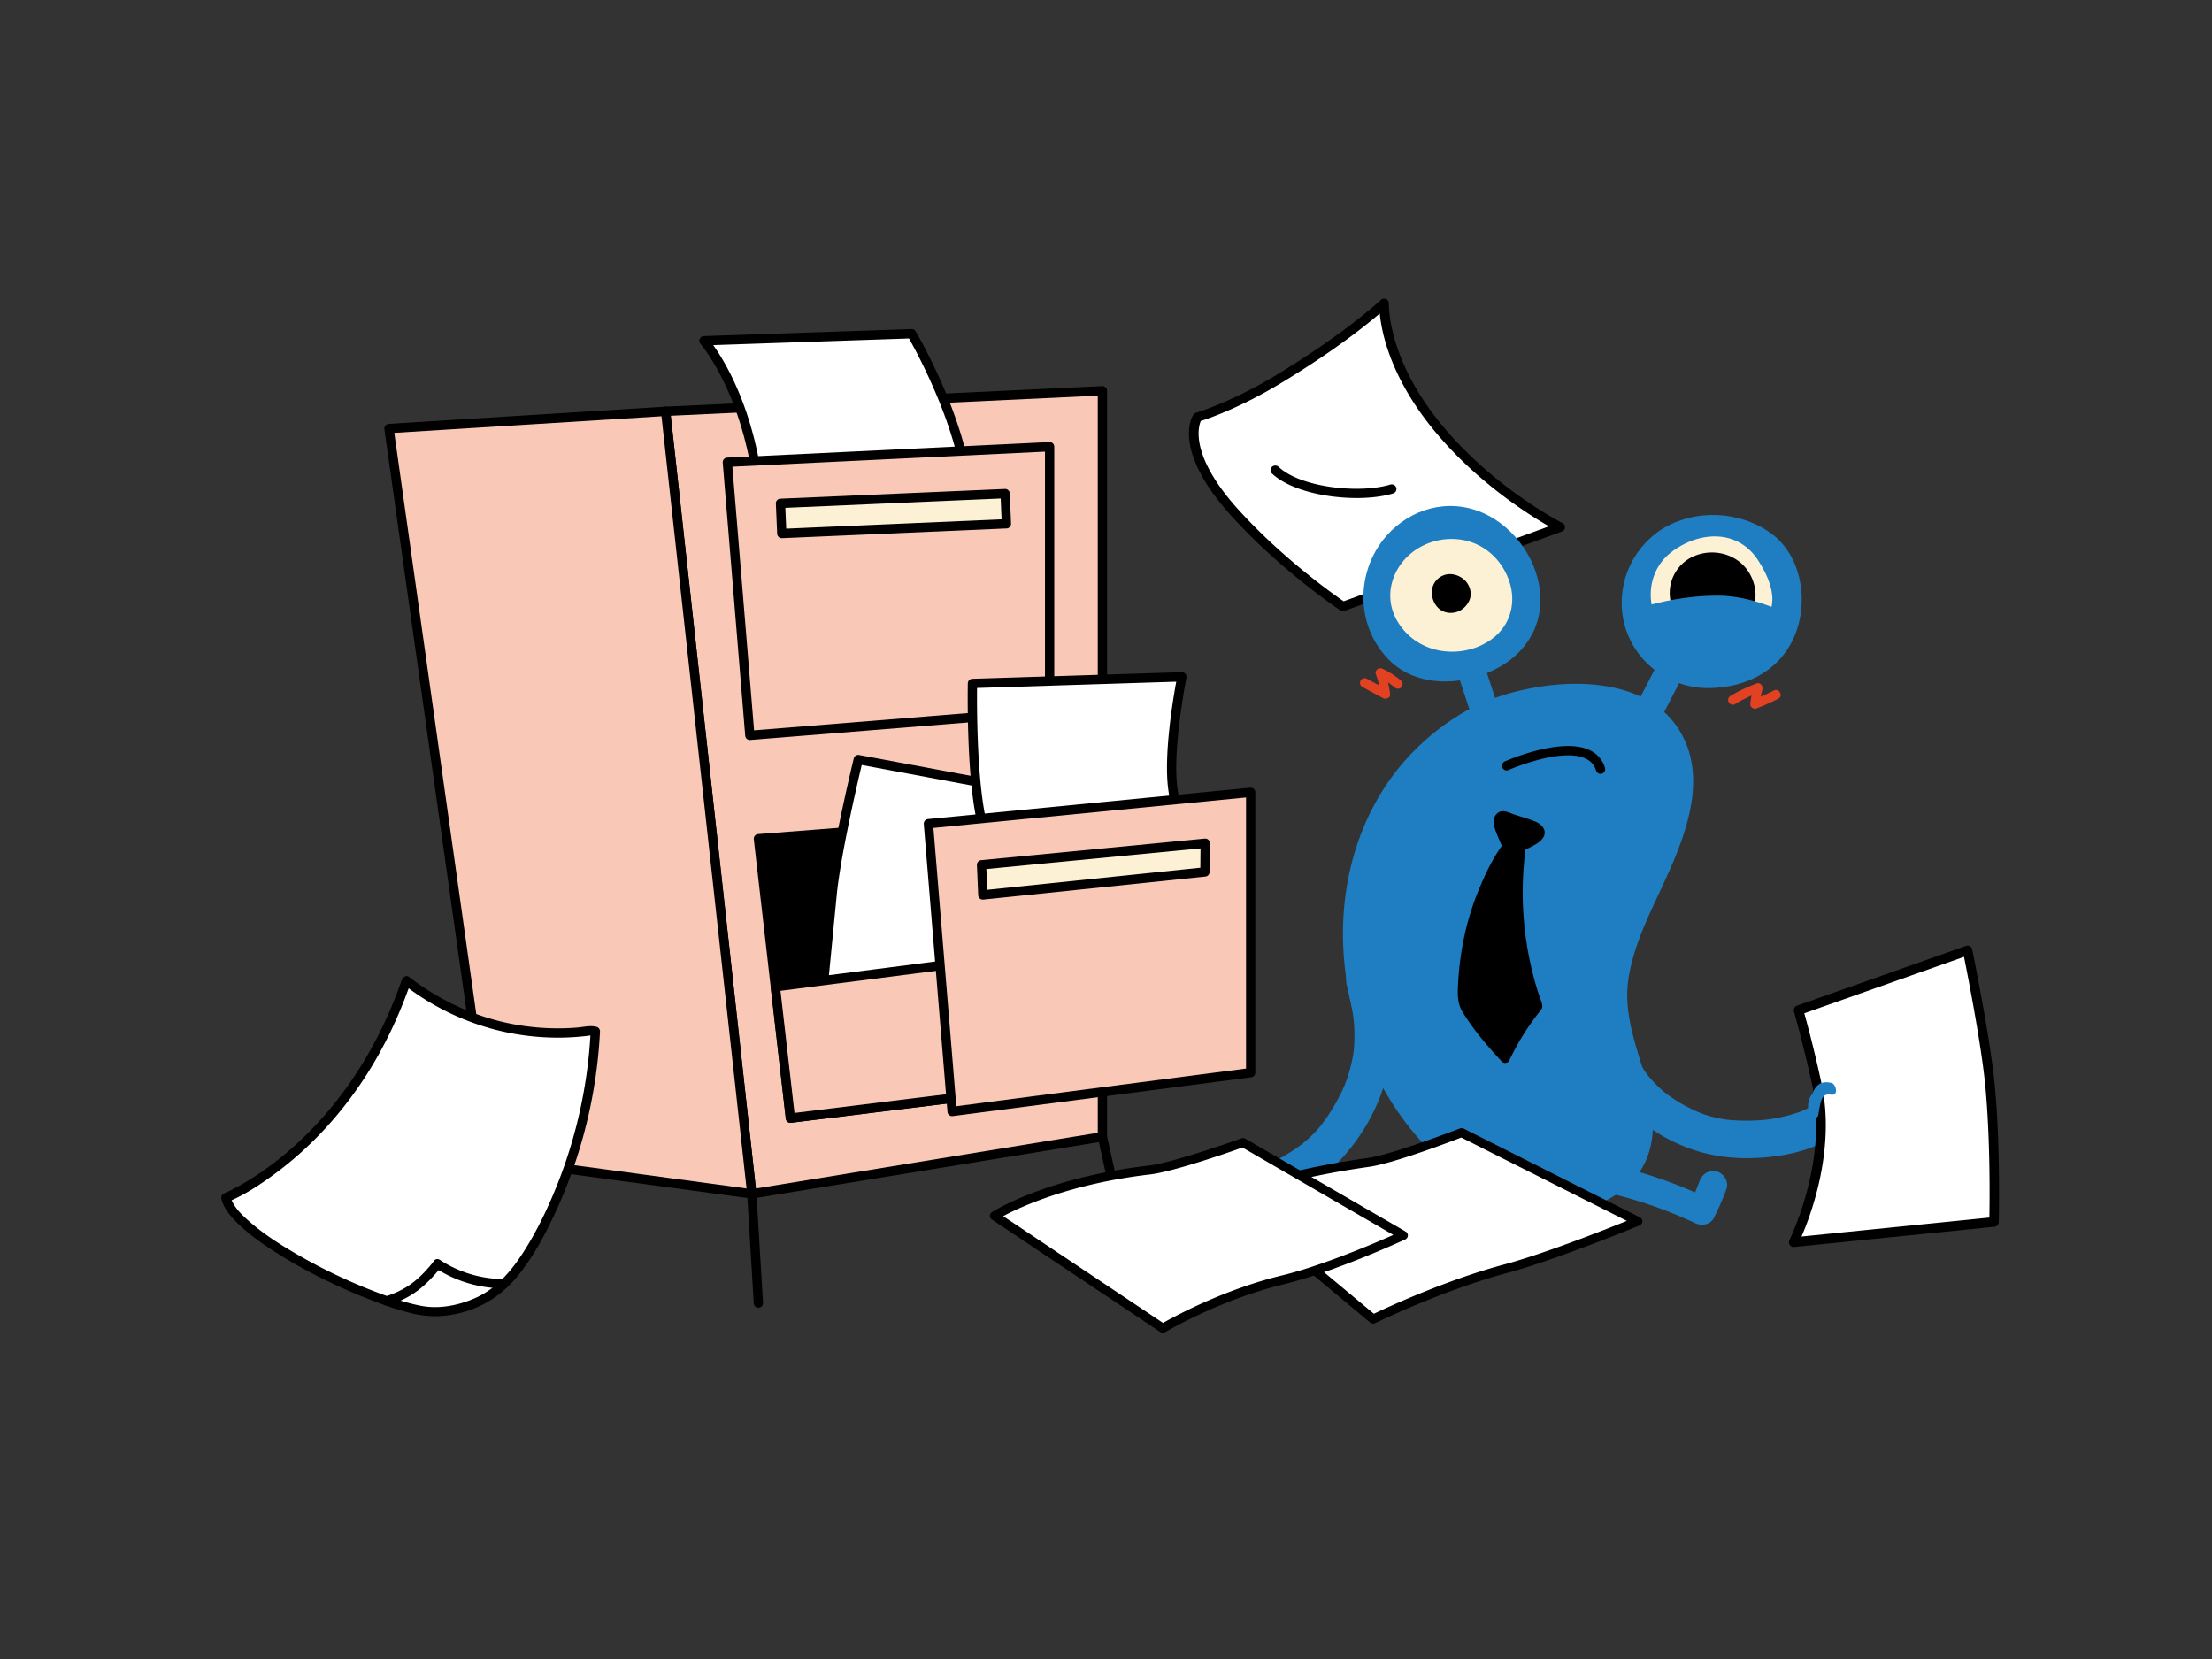
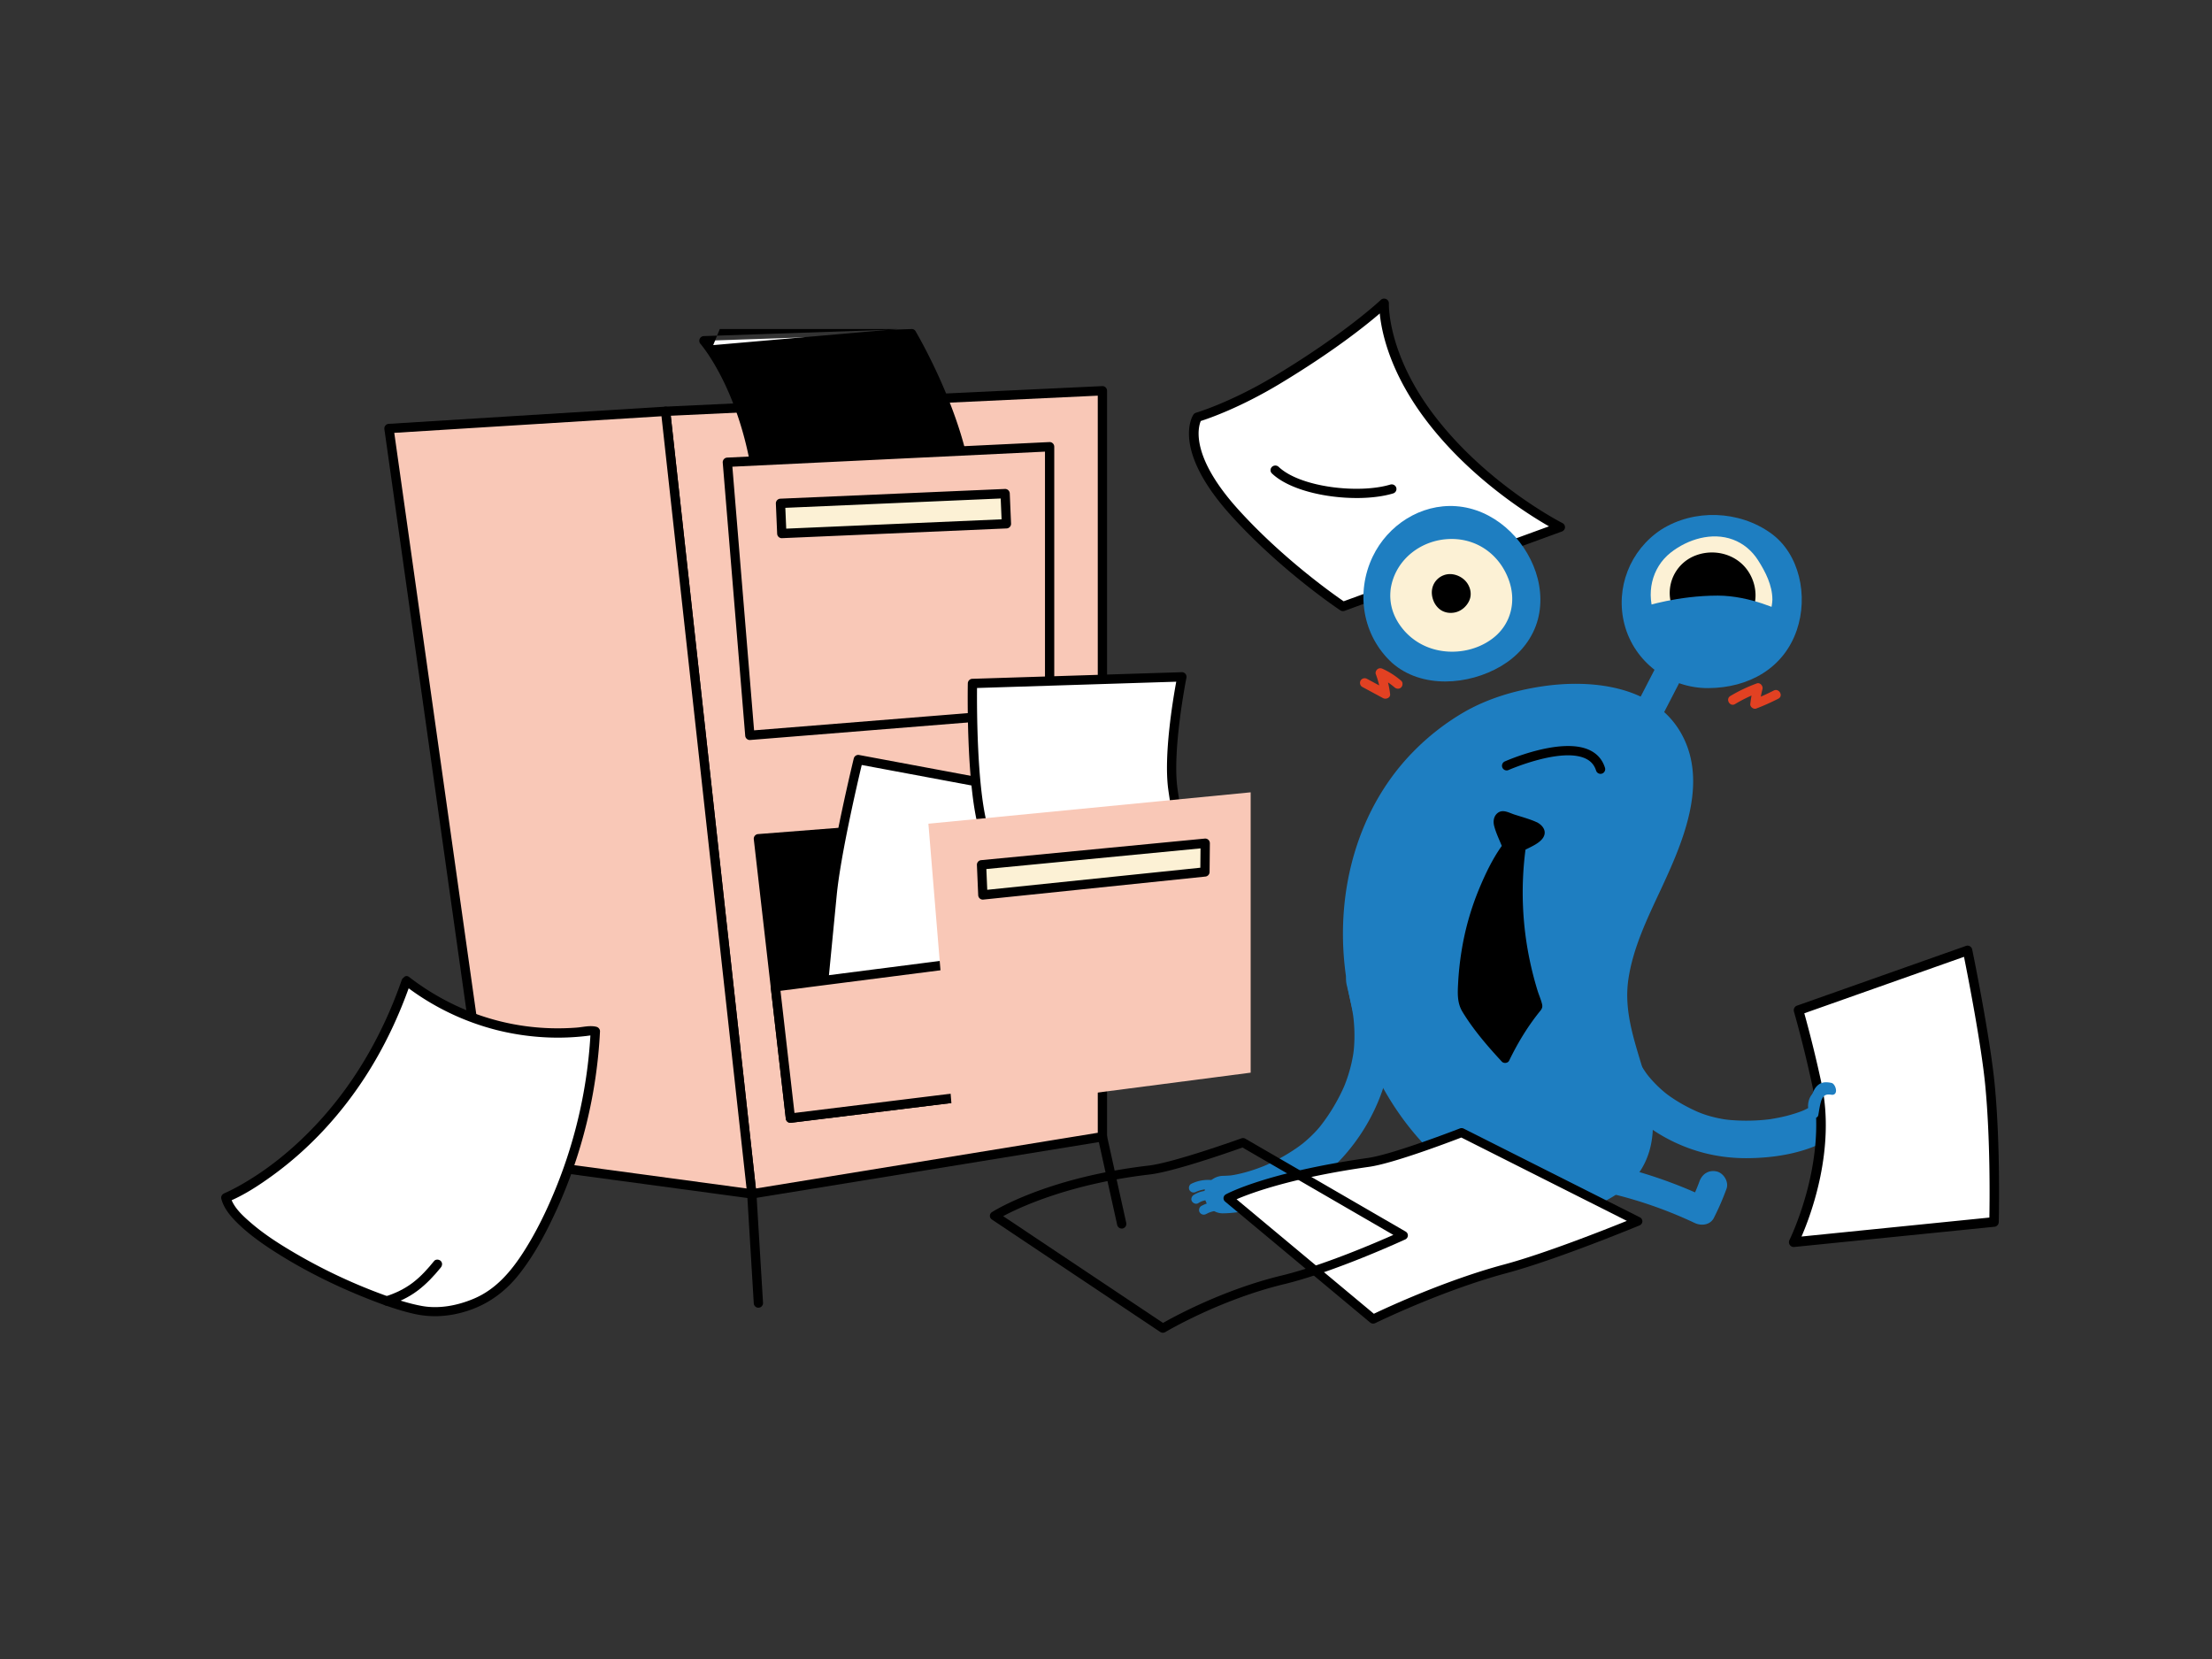
<svg xmlns="http://www.w3.org/2000/svg" width="800" height="600">
  <rect width="100%" height="100%" fill="#333333" stroke="none" />
  <svg width="93.917" height="104.844" transform="matrix(3.354 0 0 3.376 139 119)" viewBox="0 0 93.917 104.844">
    <path fill="#f9c8b7" d="m77.43 86.53-37.805 6.119L30.33 8.815l47.1-2.201z" />
    <path d="M39.625 93.149a.5.5 0 0 1-.497-.445L29.833 8.87a.5.5 0 0 1 .474-.555l47.1-2.201a.5.5 0 0 1 .524.5V86.53a.5.5 0 0 1-.42.494l-37.805 6.119zm-8.739-83.86 9.178 82.782 36.866-5.967V7.138z" />
    <path fill="#f9c8b7" d="m39.625 92.649-28.017-3.763L.5 10.656l29.83-1.841z" />
    <path d="m39.625 93.149-.066-.004-28.017-3.762a.5.5 0 0 1-.429-.425L.005 10.726a.5.5 0 0 1 .464-.569l29.83-1.841a.5.5 0 0 1 .528.444l9.295 83.834a.5.5 0 0 1-.497.555M12.05 88.442l27.008 3.627-9.172-82.726-28.815 1.778 10.979 77.32z" />
    <path fill="#fff" d="M45.567 27.565s-5.071-10.144-5.572-12.921c-1.629-9.026-5.532-13.387-5.532-13.387L56.858.5s5.253 8.829 6.037 16.589c.567 5.604 6.159 8.441 6.159 8.441z" />
-     <path d="M45.567 28.065a.5.5 0 0 1-.447-.276c-.208-.417-5.109-10.24-5.617-13.056-1.581-8.76-5.375-13.1-5.413-13.143a.5.5 0 0 1 .356-.833L56.841 0a.47.47 0 0 1 .447.244c.217.364 5.319 9.014 6.105 16.794.532 5.258 5.835 8.018 5.888 8.046a.5.5 0 0 1-.184.944L45.61 28.063zM35.463 1.723c1.192 1.65 3.766 5.856 5.025 12.832.435 2.411 4.533 10.778 5.376 12.483l21.652-1.876c-1.76-1.241-4.701-3.902-5.118-8.022-.69-6.834-4.971-14.634-5.822-16.129z" />
+     <path d="M45.567 28.065a.5.5 0 0 1-.447-.276c-.208-.417-5.109-10.24-5.617-13.056-1.581-8.76-5.375-13.1-5.413-13.143a.5.5 0 0 1 .356-.833L56.841 0a.47.47 0 0 1 .447.244c.217.364 5.319 9.014 6.105 16.794.532 5.258 5.835 8.018 5.888 8.046a.5.5 0 0 1-.184.944L45.61 28.063zM35.463 1.723l21.652-1.876c-1.76-1.241-4.701-3.902-5.118-8.022-.69-6.834-4.971-14.634-5.822-16.129z" />
    <path fill="#f9c8b7" d="m36.988 14.273 2.425 29.255 32.326-2.586V12.61z" />
    <path d="M39.412 44.028a.5.5 0 0 1-.498-.459L36.49 14.314a.503.503 0 0 1 .474-.541l34.75-1.664a.5.5 0 0 1 .524.5v28.332c0 .261-.2.478-.46.498l-32.326 2.586zm-1.883-29.28 2.34 28.242 31.369-2.509V13.134z" />
    <path fill="#fcf1d5" d="m42.718 18.677 24.222-1.043.14 3.23-24.222 1.043z" />
    <path d="M42.857 22.405a.5.5 0 0 1-.499-.478l-.139-3.23a.504.504 0 0 1 .478-.522l24.222-1.043a.5.5 0 0 1 .521.478l.139 3.23a.5.5 0 0 1-.478.521l-24.222 1.043zm.382-3.251.096 2.231 23.223-1-.096-2.231zm32.363 61.488-31.815 3.893-3.451-29.931 33.414-2.592z" />
    <path d="M43.787 85.035a.5.5 0 0 1-.497-.443l-3.451-29.931a.5.5 0 0 1 .458-.556l33.414-2.592a.5.5 0 0 1 .537.466l1.852 28.63a.5.5 0 0 1-.438.529l-31.815 3.893zm-2.895-29.972 3.334 28.915 30.847-3.774-1.789-27.653z" />
    <path fill="#fff" d="M68.547 49.36s-1.046 3.555-1.951 7.737c-1.742 8.05 2.458 16.273 2.458 16.273H47.033l1.246-12.742c.492-5.023 2.823-14.502 2.823-14.502z" />
    <path d="M69.055 73.869H47.034a.5.5 0 0 1-.497-.549l1.247-12.743c.489-5.001 2.812-14.478 2.835-14.573a.5.5 0 0 1 .577-.372l17.445 3.235a.5.5 0 0 1 .388.633c-.01.035-1.052 3.587-1.942 7.701-1.685 7.786 2.374 15.859 2.415 15.939a.5.5 0 0 1-.445.727zm-21.47-1h20.682c-.987-2.211-3.638-9.045-2.159-15.878a126 126 0 0 1 1.808-7.24l-16.438-3.049c-.468 1.954-2.278 9.67-2.7 13.973z" />
    <path fill="#fff" d="M86.001 37.263s-1.564 7.725-.974 11.998c1.136 8.225 3.769 11.376 3.769 11.376L73.29 65.203s-6.968-5.515-8.723-11.834c-1.353-4.871-1.15-15.397-1.15-15.397l22.584-.708z" />
    <path d="M73.29 65.702a.5.5 0 0 1-.31-.108c-.29-.229-7.116-5.689-8.895-12.093-1.357-4.885-1.176-15.108-1.168-15.541a.5.5 0 0 1 .484-.49l22.584-.708a.497.497 0 0 1 .505.599c-.016.076-1.54 7.692-.969 11.83 1.098 7.948 3.633 11.094 3.658 11.124a.502.502 0 0 1-.243.799L73.43 65.68a.5.5 0 0 1-.141.02zm-9.379-27.247c-.019 2.1-.019 10.617 1.138 14.778 1.527 5.498 7.217 10.465 8.354 11.414l14.583-4.295c-.813-1.275-2.574-4.65-3.454-11.024-.503-3.647.501-9.61.86-11.547l-21.481.673z" />
    <path fill="#f9c8b7" d="m62.889 82.198-19.102 2.337-1.623-14.075 19.405-2.474z" />
    <path d="M43.787 85.035a.5.5 0 0 1-.497-.443l-1.623-14.075a.5.5 0 0 1 .433-.553l19.405-2.475a.503.503 0 0 1 .562.45l1.32 14.212a.5.5 0 0 1-.438.543l-19.103 2.337-.061.004zm-1.07-14.141 1.509 13.084 18.121-2.217-1.228-13.214z" />
    <path fill="#f9c8b7" d="m58.667 52.994 2.554 30.827 32.196-4.158V49.631z" />
-     <path d="M61.222 84.321a.5.5 0 0 1-.498-.459l-2.555-30.827a.5.5 0 0 1 .45-.539l34.75-3.363a.5.5 0 0 1 .548.498v30.032a.5.5 0 0 1-.436.496l-32.196 4.158-.064.004zm-2.016-30.876 2.471 29.813 31.241-4.034V50.182l-33.711 3.263z" />
    <path fill="#fcf1d5" d="m88.486 58.16-23.95 2.466-.139-3.229 24.119-2.311z" />
    <path d="M64.536 61.126a.5.5 0 0 1-.499-.479l-.139-3.23a.5.5 0 0 1 .452-.519l24.119-2.311a.5.5 0 0 1 .548.502l-.03 3.074a.5.5 0 0 1-.449.493l-23.95 2.466-.051.003zm.381-3.277.095 2.225 22.978-2.366.02-2.072zM9.849 103.343a.5.5 0 0 1-.497-.563l1.759-13.957a.5.5 0 0 1 .993.125l-1.759 13.957a.5.5 0 0 1-.496.438m30.486 1.501a.5.5 0 0 1-.499-.47l-.711-11.695a.499.499 0 1 1 .998-.06l.711 11.695a.5.5 0 0 1-.469.529h-.031zm39.176-8.479a.5.5 0 0 1-.487-.391l-2.081-9.335a.5.5 0 0 1 .976-.218L80 95.756a.5.5 0 0 1-.488.609z" />
  </svg>
  <svg width="40.51" height="36.438" transform="matrix(3.382 0 0 3.376 80 353)" viewBox="0 0 40.51 36.438">
    <path fill="#fff" d="M19.782.573C13.631 18.439.5 23.741.5 23.741c1.11 4.525 17.413 12.151 22.071 12.223 2.106.033 4.581-.675 6.339-1.853 2.212-1.482 4.045-4.429 5.248-6.713A51.6 51.6 0 0 0 40.01 5.922l-.319-.084c-7.104 1.005-14.22-.929-19.849-5.306" />
    <path d="M19.299.44c-1.97 5.682-4.981 11.011-9.095 15.419-2.406 2.577-5.167 4.871-8.25 6.596q-.608.342-1.238.644-.165.078-.332.152c-.162.073.022-.008-.018.008-.253.103-.424.328-.349.615C.31 25 1.171 25.936 1.996 26.713c1.182 1.112 2.529 2.055 3.896 2.924 3.232 2.054 6.72 3.752 10.29 5.133 1.435.555 2.901 1.068 4.403 1.41 1.684.384 3.332.333 5.015-.096 2.556-.651 4.615-2.059 6.242-4.118s2.858-4.386 3.947-6.753a52.5 52.5 0 0 0 4.719-19.289c.011-.216-.163-.428-.367-.482-.692-.183-1.43.027-2.139.082q-1.364.104-2.732.066a25.5 25.5 0 0 1-5.424-.738c-3.552-.88-6.859-2.517-9.754-4.751-.509-.393-1.008.475-.505.863a27 27 0 0 0 9.892 4.826 27 27 0 0 0 5.372.784 26 26 0 0 0 4.204-.154c.322-.038.524-.093.819-.015l-.367-.482a51.5 51.5 0 0 1-3.647 16.615c-.977 2.43-2.125 4.828-3.54 7.036-1.329 2.074-2.934 3.967-5.241 4.961-1.741.75-3.753 1.153-5.637.805-1.364-.252-2.696-.689-3.998-1.16a58.3 58.3 0 0 1-9.712-4.588c-1.583-.932-3.146-1.938-4.538-3.141C2.325 25.7 1.281 24.768.98 23.61l-.349.615c1.767-.716 3.417-1.803 4.948-2.922 3.884-2.839 7.181-6.434 9.796-10.465 2.047-3.156 3.656-6.578 4.887-10.13.211-.609-.754-.871-.964-.266z" />
-     <path d="M30.22 32.463a12.53 12.53 0 0 1-6.843-2.06c-.54-.354-1.041.512-.505.863a13.5 13.5 0 0 0 7.347 2.196c.644.001.644-.998 0-1z" />
    <path d="M17.848 35.284c1.119-.356 2.19-.857 3.131-1.563.949-.712 1.756-1.571 2.5-2.491.17-.21.205-.502 0-.707-.175-.175-.536-.211-.707 0-.685.848-1.425 1.674-2.297 2.335s-1.854 1.132-2.893 1.463c-.611.194-.35 1.16.266.964z" />
  </svg>
  <svg width="39.364" height="33.746" transform="matrix(3.455 0 0 3.349 430 108)" viewBox="0 0 39.364 33.746">
    <path fill="#fff" d="M.886 12.802s-2.21 3.351 3.946 10.351c5.26 5.981 11.29 10.093 11.29 10.093l22.741-8.564s-7.834-4.049-13.506-11.662C20.155 6.038 20.429.5 20.429.5S16.818 4.07 9.244 8.775C4.502 11.72.886 12.802.886 12.802" />
    <path d="M16.122 33.746a.5.5 0 0 1-.282-.087c-.061-.041-6.143-4.217-11.384-10.176C-1.879 16.28.37 12.677.468 12.527a.5.5 0 0 1 .274-.204c.036-.011 3.616-1.103 8.238-3.973C16.409 3.735 20.042.18 20.078.144a.501.501 0 0 1 .851.379c-.002.054-.188 5.464 4.83 12.198 5.533 7.425 13.258 11.476 13.335 11.516a.5.5 0 0 1-.053.912l-22.742 8.564a.5.5 0 0 1-.176.032zM1.239 13.215c-.282.684-1.116 3.826 3.969 9.608 4.608 5.239 9.876 9.077 10.985 9.862l21.495-8.094c-2.279-1.348-8.216-5.213-12.73-11.272-3.93-5.274-4.799-9.719-4.983-11.718-1.45 1.289-4.87 4.122-10.466 7.598-4.156 2.581-7.422 3.738-8.269 4.016z" />
    <path d="M17.552 21.533c-3.321 0-7.078-.903-8.862-2.65a.5.5 0 0 1 .701-.714c2.272 2.226 8.427 2.925 11.682 1.914a.5.5 0 1 1 .297.955c-1.069.332-2.404.496-3.817.496z" />
  </svg>
  <svg width="70.78" height="77.586" transform="matrix(3.377 0 0 3.39 430 183)" viewBox="0 0 70.78 77.586">
    <path fill="#1e7ec1" d="M50.478 41.038c2.32-4.958 5.233-11.426 2.258-16.744-2.869-5.129-9.6-5.826-14.827-5.063-2.959.432-5.944 1.303-8.54 2.814a25.7 25.7 0 0 0-5.325 4.146c-5.954 6.028-8.283 14.686-7.353 22.987.905 8.081 4.691 16.1 11.039 21.313 3.45 2.834 7.795 5.068 12.371 4.815 2.668-.147 5.211-1.178 7.138-3.048 2.037-1.977 2.668-4.659 2.381-7.419-.15-1.442-.471-2.862-.867-4.255-.971-3.345-2.222-6.594-1.685-10.138.503-3.321 2-6.398 3.41-9.411z" />
    <path fill="#1e7ec1" d="m48.506 26.597 6.219-12.001c.373-.719.186-1.629-.538-2.052-.673-.394-1.678-.184-2.052.538l-6.219 12.001c-.373.719-.186 1.629.538 2.052.673.394 1.678.184 2.052-.538" />
    <path fill="#1e7ec1" d="M62.317 2.9C58.919.474 54.11.29 50.576 2.52c-3.335 2.184-4.945 6.24-3.933 10.116 1.056 4.041 4.826 6.819 8.982 6.793 4.318-.027 8.078-2.106 9.477-6.201 1.234-3.612.308-8.119-2.785-10.328" />
    <path fill="#fcf1d5" d="M60.941 5.773c-.646-1.003-1.563-1.776-2.685-2.191-2.256-.834-4.842-.037-6.668 1.395-2.064 1.619-2.67 4.445-1.652 6.842 1.082 2.547 3.858 3.602 6.472 3.612 1.438.006 2.848-.339 3.967-1.275 1.205-1.007 2.051-2.598 2.109-4.172-.005-1.521-.737-2.957-1.543-4.21z" />
    <path d="M58.984 5.975c-1.403-1.114-3.362-1.316-4.987-.587A4.27 4.27 0 0 0 51.52 9.79c.254 2.098 1.846 3.865 4.008 3.991 1.893.079 3.969-.756 4.794-2.568.813-1.785.185-4.029-1.338-5.237z" />
-     <path fill="#1e7ec1" d="m27.577 14.234 3.543 10.753c.253.769 1.036 1.27 1.845 1.048.753-.207 1.302-1.073 1.048-1.845L30.47 13.437c-.253-.769-1.036-1.27-1.845-1.048-.753.207-1.302 1.073-1.048 1.845" />
    <path fill="#1e7ec1" d="M37.144 7.047C35.905 3.366 32.562.295 28.596.02c-3.779-.262-7.308 2.019-8.921 5.388-1.84 3.843-1.095 8.414 2.068 11.318 3.17 2.794 8.191 2.401 11.656.373 1.7-.996 3.059-2.462 3.753-4.32.684-1.831.611-3.895-.008-5.732" />
    <path fill="#fcf1d5" d="M34.27 7.931c-.961-2.687-3.338-4.446-6.22-4.413-3.102.036-5.912 2.13-6.434 5.252-.243 1.744.33 3.287 1.488 4.585a6.57 6.57 0 0 0 3.019 1.893c2.175.647 4.694.223 6.486-1.185 1.892-1.486 2.461-3.895 1.66-6.133z" />
    <path d="M29.471 7.857c-.583-.517-1.457-.759-2.202-.464a1.95 1.95 0 0 0-1.052.944c-.304.62-.251 1.295.03 1.912.198.407.532.785.95.975.387.176.783.217 1.202.149.734-.12 1.364-.659 1.645-1.336.313-.754.025-1.65-.572-2.179z" />
    <g fill="#1e7ec1">
      <path d="M33.048 71.123a56.5 56.5 0 0 0-10.225 3.694l2.052.538a22 22 0 0 1-1.054-2.393c-.279-.76-1.017-1.275-1.845-1.048-.732.201-1.329 1.081-1.048 1.845.39 1.062.84 2.102 1.356 3.11.392.765 1.353.868 2.052.538a53 53 0 0 1 9.508-3.392c.785-.199 1.259-1.076 1.048-1.845-.219-.797-1.057-1.247-1.845-1.048zm12.655 2.356a46.4 46.4 0 0 1 8.46 3.012c.7.331 1.657.233 2.052-.538a28 28 0 0 0 1.356-3.11c.271-.738-.303-1.676-1.048-1.845-.848-.193-1.555.258-1.845 1.048a21 21 0 0 1-1.054 2.393l2.052-.538a50 50 0 0 0-9.176-3.315c-.76-.192-1.663.246-1.845 1.048-.177.779.234 1.64 1.048 1.845m20.834-9.369a9 9 0 0 1-.634.331c-.018.009-.468.202-.176.082.299-.122-.183.068-.196.072a15 15 0 0 1-1.594.488c-.58.144-1.168.253-1.758.345.082-.013.383-.044-.018.002a20 20 0 0 1-1.494.125 21 21 0 0 1-2.628-.044q-.275-.025-.551-.056c.36.039-.064-.009-.19-.03a14 14 0 0 1-1.547-.343 11 11 0 0 1-1.248-.439q-.13-.053-.001 0a18 18 0 0 1-1.903-.965 17 17 0 0 1-1.049-.668c-.047-.033-.54-.387-.343-.242.238.175-.185-.149-.185-.149a13 13 0 0 1-1.83-1.823c-.065-.079-.35-.472-.038-.041l-.165-.225a14 14 0 0 1-1.313-2.275c-.035-.075-.066-.153-.102-.228-.19-.401.162.437.011.024-.136-.373-.283-.74-.406-1.117-.469-1.428-.733-2.909-1.169-4.345-.304-1-1.414-1.736-2.46-1.397-1.009.327-1.723 1.388-1.397 2.46.414 1.362.669 2.767 1.099 4.125.576 1.819 1.379 3.582 2.535 5.107 1.578 2.082 3.619 3.726 5.968 4.873 2.583 1.261 5.282 1.853 8.16 1.82 2.928-.034 6.066-.553 8.643-2.015.911-.517 1.298-1.837.718-2.736-.593-.92-1.762-1.27-2.736-.718z" />
      <path d="M67.451 64.477c-.059-.072.051.078.024.031l-.036-.053a1 1 0 0 1-.062-.11c-.009-.019-.041-.092-.006-.009.036.085.002.004-.003-.011a1 1 0 0 1-.037-.121c-.009-.037-.014-.075-.024-.112-.016-.059.012.129.006.045l-.005-.063c-.005-.086.003-.169.006-.255.002-.056-.025.137-.006.044l.009-.05q.012-.063.031-.124c.01-.034.02-.092.041-.12-.015.019-.053.113-.015.038l.028-.057.064-.109.028-.042c.051-.079-.08.091-.017.021q.038-.043.077-.084c.029-.029.159-.133.024-.03.108-.083.192-.162.23-.299a.5.5 0 0 0-.05-.385c-.132-.205-.462-.349-.684-.179a1.85 1.85 0 0 0-.524.58 2.1 2.1 0 0 0-.234.77c-.058.507.108 1 .428 1.39.166.203.537.186.707 0 .198-.216.178-.49 0-.707z" />
      <path d="M69.903 63.13a4.07 4.07 0 0 0-2.07.745.55.55 0 0 0-.23.299.5.5 0 0 0 .05.385c.134.209.458.344.684.179a3.6 3.6 0 0 1 .617-.364l.057-.026-.033.014c.029 0 .074-.029.102-.04a3.7 3.7 0 0 1 .678-.179l.062-.009-.04.006.124-.012c.26-.021.513-.215.5-.5-.011-.253-.221-.523-.5-.5z" />
      <path d="M70.28 64.289a2.93 2.93 0 0 0-1.773.509.54.54 0 0 0-.23.299.5.5 0 0 0 .05.385c.137.213.454.339.684.179q.214-.149.454-.251l-.119.05q.302-.124.625-.171l-.133.018q.219-.029.441-.019a.503.503 0 0 0 .5-.5.51.51 0 0 0-.5-.5zm-.123 1.428a4.3 4.3 0 0 0-1.959.543c-.229.128-.324.46-.179.684a.51.51 0 0 0 .684.179q.145-.082.298-.15l.056-.024-.064.027c.026-.013.057-.023.085-.034a3.8 3.8 0 0 1 .821-.21l-.133.018q.195-.025.393-.033c.261-.009.512-.224.5-.5-.012-.263-.22-.509-.5-.5zm-66.51 9.745c2.403-.031 4.733-.811 6.894-1.807 2.203-1.015 4.362-2.427 5.993-4.24 3.373-3.75 5.472-8.834 5.161-13.912-.115-1.871-.521-3.687-.949-5.505-.24-1.019-1.459-1.721-2.46-1.397-1.063.344-1.654 1.368-1.397 2.46.144.613.295 1.224.427 1.839q.113.525.204 1.054.041.247.079.496c.07.435-.036-.379-.01-.084.011.131.031.262.045.393a16.6 16.6 0 0 1 .024 3.229c-.017.175-.094.693-.023.249-.083.519-.18 1.034-.309 1.544a16 16 0 0 1-.603 1.882c-.017.044-.164.408-.078.203.106-.254-.151.336-.134.297a20 20 0 0 1-2.392 3.936c-.556.708-1.319 1.426-2.065 2.024.288-.231-.221.161-.321.231a20 20 0 0 1-3.044 1.769l-.335.155c-.092.041-.521.217-.195.087-.55.22-1.106.423-1.673.595-.554.167-1.117.308-1.687.409-.102.018-.206.031-.308.051-.175.035.4-.031-.066.003-.26.019-.517.037-.778.04-1.046.013-2.049.91-2 2 .048 1.072.879 2.014 2 2z" />
-       <path d="M4.009 72.5c.047-.306.016-.608-.159-.873a1.66 1.66 0 0 0-.608-.546c-.548-.289-1.19-.349-1.791-.215a.504.504 0 0 0-.349.615.51.51 0 0 0 .615.349q.086-.018.173-.032c-.166.03.021.001.07-.001q.165-.008.329.01c.114.012-.074-.013-.022-.003l.082.015a2 2 0 0 1 .298.084c.038.014.108.057-.023-.012q.034.017.069.032a2 2 0 0 1 .18.103c.017.011.09.067.016.009-.074-.057-.004-.002.011.012a1 1 0 0 1 .086.086c.071.08-.029-.029-.024-.035 0 0 .061.095.066.106.024.046.017.084-.017-.045l.019.057c.004.014.005.05.014.059-.014-.014-.014-.151-.008-.052.003.051-.02.2.009.013-.021.138-.023.26.05.385a.5.5 0 0 0 .299.23c.239.054.572-.073.615-.349z" />
      <path d="M.751 73.178c.032-.015.088-.056.123-.057l-.041.017.047-.019a3.5 3.5 0 0 1 .684-.191c.009-.002.093-.024.1-.016l-.032.005.067-.007a3.6 3.6 0 0 1 .711.003c.261.027.511-.249.5-.5-.013-.294-.22-.471-.5-.5a4.06 4.06 0 0 0-2.163.401c-.237.113-.317.47-.179.684.157.243.431.301.684.179H.751z" />
      <path d="M1.011 74.369q.178-.115.373-.198l-.119.05q.306-.128.635-.174l-.133.018a2.5 2.5 0 0 1 .527-.014c.122.01.27-.063.354-.146a.5.5 0 0 0 .146-.354c-.013-.289-.22-.478-.5-.5a2.93 2.93 0 0 0-1.788.455c-.22.141-.33.45-.179.684.142.22.449.331.684.179m.826 1.17c.1-.054.204-.097.305-.149l-.063.026.043-.017.072-.028A3.8 3.8 0 0 1 3 75.169l-.133.018a4 4 0 0 1 .43-.032c.261-.005.512-.226.5-.5-.012-.267-.22-.505-.5-.5a4.3 4.3 0 0 0-1.966.52c-.23.125-.322.462-.179.684a.51.51 0 0 0 .684.179z" />
    </g>
    <path d="M37.957 35.341c.401-.688-.105-1.311-.721-1.614-.025-.012-.049-.011-.074-.02-.017-.009-.027-.023-.045-.031-.738-.311-1.507-.516-2.268-.761-.563-.182-1.219-.591-1.772-.175-.432.324-.521.875-.394 1.376.185.728.534 1.447.822 2.148-1.015 1.408-1.8 3.069-2.46 4.659a29.3 29.3 0 0 0-1.861 6.622 32 32 0 0 0-.359 3.397c-.054 1.066-.107 2.074.467 3.019 1.162 1.91 2.696 3.68 4.214 5.312.207.223.647.185.785-.101.874-1.804 1.915-3.532 3.165-5.102.258-.323.461-.497.36-.927-.112-.474-.325-.939-.471-1.406a36 36 0 0 1-.787-2.985 35.2 35.2 0 0 1-.516-12.09c.655-.332 1.56-.71 1.916-1.321z" />
    <path fill="#e24122" d="M58.487 21.131a15.3 15.3 0 0 1 2.583-1.237l-.615-.615a14 14 0 0 0-.339 1.848c-.037.308.352.589.633.482a23 23 0 0 0 2.376-1.055c.572-.295.067-1.158-.505-.863a21 21 0 0 1-2.137.955l.633.482c.065-.534.171-1.062.304-1.582.088-.344-.243-.751-.615-.615-.98.359-1.926.803-2.822 1.338-.552.33-.05 1.195.505.863zm-35.758-2.486a8.3 8.3 0 0 0-1.984-1.273c-.187-.084-.385-.096-.555.039-.146.116-.249.337-.179.526a9.7 9.7 0 0 1 .534 2.132l.752-.432-2.228-1.197a.51.51 0 0 0-.684.179c-.133.227-.059.556.179.684l2.228 1.197c.297.16.803-.032.752-.432a11 11 0 0 0-.57-2.398l-.734.565a7.4 7.4 0 0 1 1.781 1.116c.205.175.506.201.707 0 .18-.18.206-.531 0-.707z" />
    <path fill="#1e7ec1" d="m61.065 15.776-11.668-.329-.591-4.726s3.539-1.161 7.828-1.161c3.516 0 6.868 1.678 6.868 1.678z" />
    <path d="M44.079 28.576a.5.5 0 0 1-.477-.35c-.191-.606-.57-1.03-1.157-1.295-2.634-1.193-8.154 1.209-8.209 1.233a.5.5 0 1 1-.403-.915c.243-.107 5.983-2.605 9.024-1.229.849.384 1.42 1.025 1.698 1.905a.5.5 0 0 1-.476.65z" />
  </svg>
  <svg width="69.841" height="22.854" transform="matrix(3.379 0 0 3.238 358 408)" viewBox="0 0 69.841 22.854">
    <path fill="#fff" d="M50.488.5s-7.166 2.915-9.959 3.327C29.717 5.423 25.507 7.83 25.507 7.83l15.519 13.503s7.099-3.649 14.141-5.617c5.425-1.517 14.174-5.309 14.174-5.309z" />
    <path d="M41.027 21.833a.5.5 0 0 1-.328-.123L25.18 8.207a.5.5 0 0 1 .081-.811c.175-.1 4.416-2.472 15.197-4.063C43.157 2.934 50.229.066 50.3.037a.5.5 0 0 1 .421.021l18.853 9.906a.501.501 0 0 1-.034.901c-.088.038-8.843 3.824-14.238 5.332-6.913 1.933-13.976 5.544-14.047 5.58a.5.5 0 0 1-.229.055zM26.404 7.948l14.697 12.788c1.438-.716 7.741-3.771 13.931-5.501 4.277-1.196 10.721-3.853 13.144-4.875L50.461 1.05c-1.242.499-7.281 2.891-9.858 3.271-8.255 1.219-12.652 2.927-14.198 3.626z" />
-     <path fill="#fff" d="M27.09 1.611s-7.239 2.73-10.041 3.07C6.2 5.999.5 9.798.5 9.798l18.016 12.555s5.77-3.624 12.86-5.411c5.462-1.377 12.865-4.96 12.865-4.96z" />
    <path d="M18.516 22.854a.5.5 0 0 1-.286-.09L.215 10.208a.5.5 0 0 1 .008-.826C.46 9.224 6.146 5.501 16.99 4.185c2.71-.329 9.853-3.014 9.925-3.041a.5.5 0 0 1 .435.04l17.151 10.371a.501.501 0 0 1-.041.878c-.074.036-7.512 3.621-12.961 4.995-6.926 1.746-12.659 5.314-12.716 5.35a.5.5 0 0 1-.266.077zM1.423 9.832l17.112 11.926c1.258-.748 6.52-3.738 12.719-5.3 4.281-1.079 9.843-3.563 11.93-4.53L27.039 2.165c-1.275.475-7.349 2.7-9.929 3.013C8.549 6.217 3.191 8.845 1.423 9.832" />
  </svg>
  <svg width="22.162" height="31.195" transform="matrix(3.429 0 0 3.494 647 342)" viewBox="0 0 22.162 31.195">
    <path fill="#fff" d="M1.007 6.686s1.046 3.555 1.951 7.737C4.7 22.473.5 30.695.5 30.695l21.128-2.093s.212-7.663-.426-14.179C20.71 9.4 18.838.5 18.838.5z" />
    <path d="M.5 31.195a.5.5 0 0 1-.445-.727c.041-.081 4.097-8.164 2.415-15.94C1.579 10.414.538 6.863.528 6.827a.5.5 0 0 1 .315-.613L18.674.028a.502.502 0 0 1 .653.369c.019.089 1.884 8.984 2.373 13.977.634 6.473.431 14.165.429 14.242a.5.5 0 0 1-.451.484L.549 31.193q-.025.003-.049.002M1.619 7.003a126 126 0 0 1 1.828 7.314c1.46 6.749-1.106 13.499-2.121 15.794l19.812-1.963c.032-1.719.107-8.152-.434-13.677-.413-4.22-1.827-11.288-2.241-13.312z" />
  </svg>
  <svg width="3.807" height="2.397" transform="matrix(2.943 -1.129 1.643 4.285 651.428 394.513)" viewBox="0 0 3.807 2.397">
    <path fill="#1e7ec1" d="M.85 2.253c.176-.203.346-.411.529-.608q.127-.137.264-.265.071-.064.144-.125c.07-.059-.059.035-.006.005.029-.016.055-.04.083-.058q.076-.047.158-.092l.074-.037c.052-.031-.099.034-.012.005q.087-.031.176-.055l.083-.018c.113-.025-.113.004.005 0 .06-.002.12-.006.181-.004.038.001.075.007.113.008-.126-.005-.004.001.024.006a2 2 0 0 1 .335.096c.016.006.14.059.06.023.239.106.549.079.685-.178.114-.218.076-.572-.18-.685-.364-.16-.744-.285-1.147-.27a2.1 2.1 0 0 0-.975.286C.916.598.538 1.091.143 1.546c-.171.197-.209.516 0 .707.188.173.524.211.707 0" />
  </svg>
</svg>